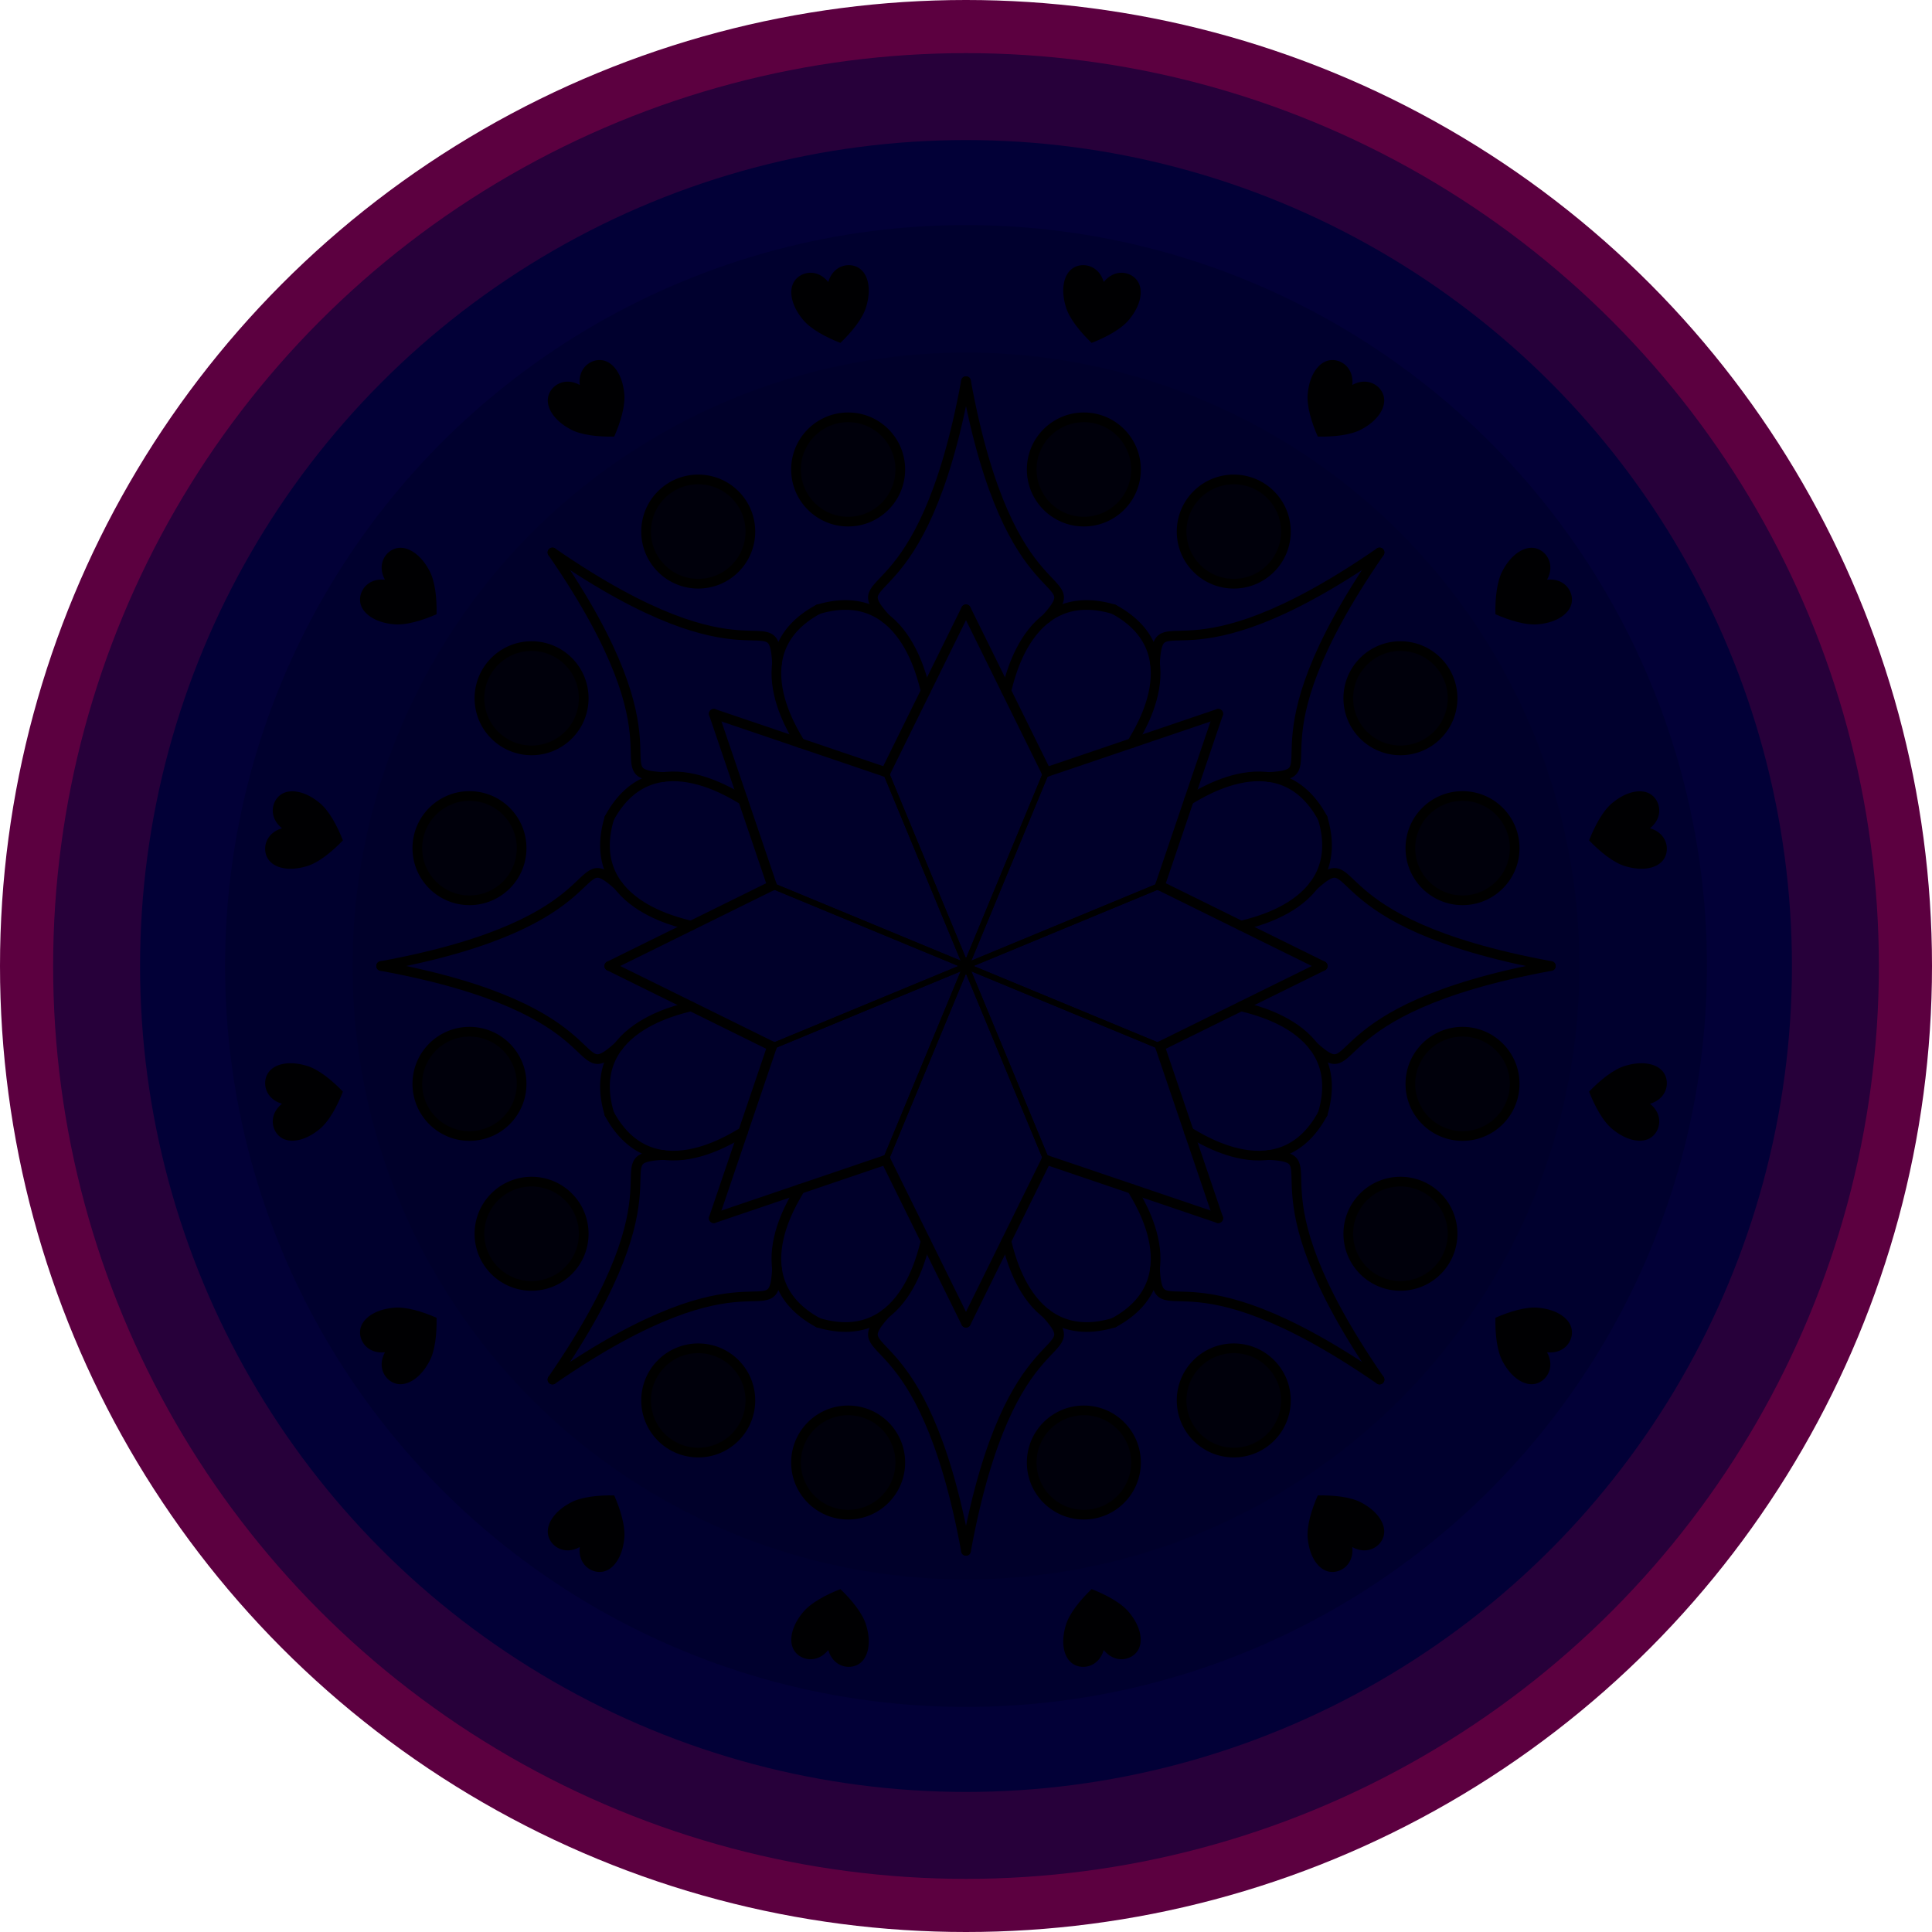
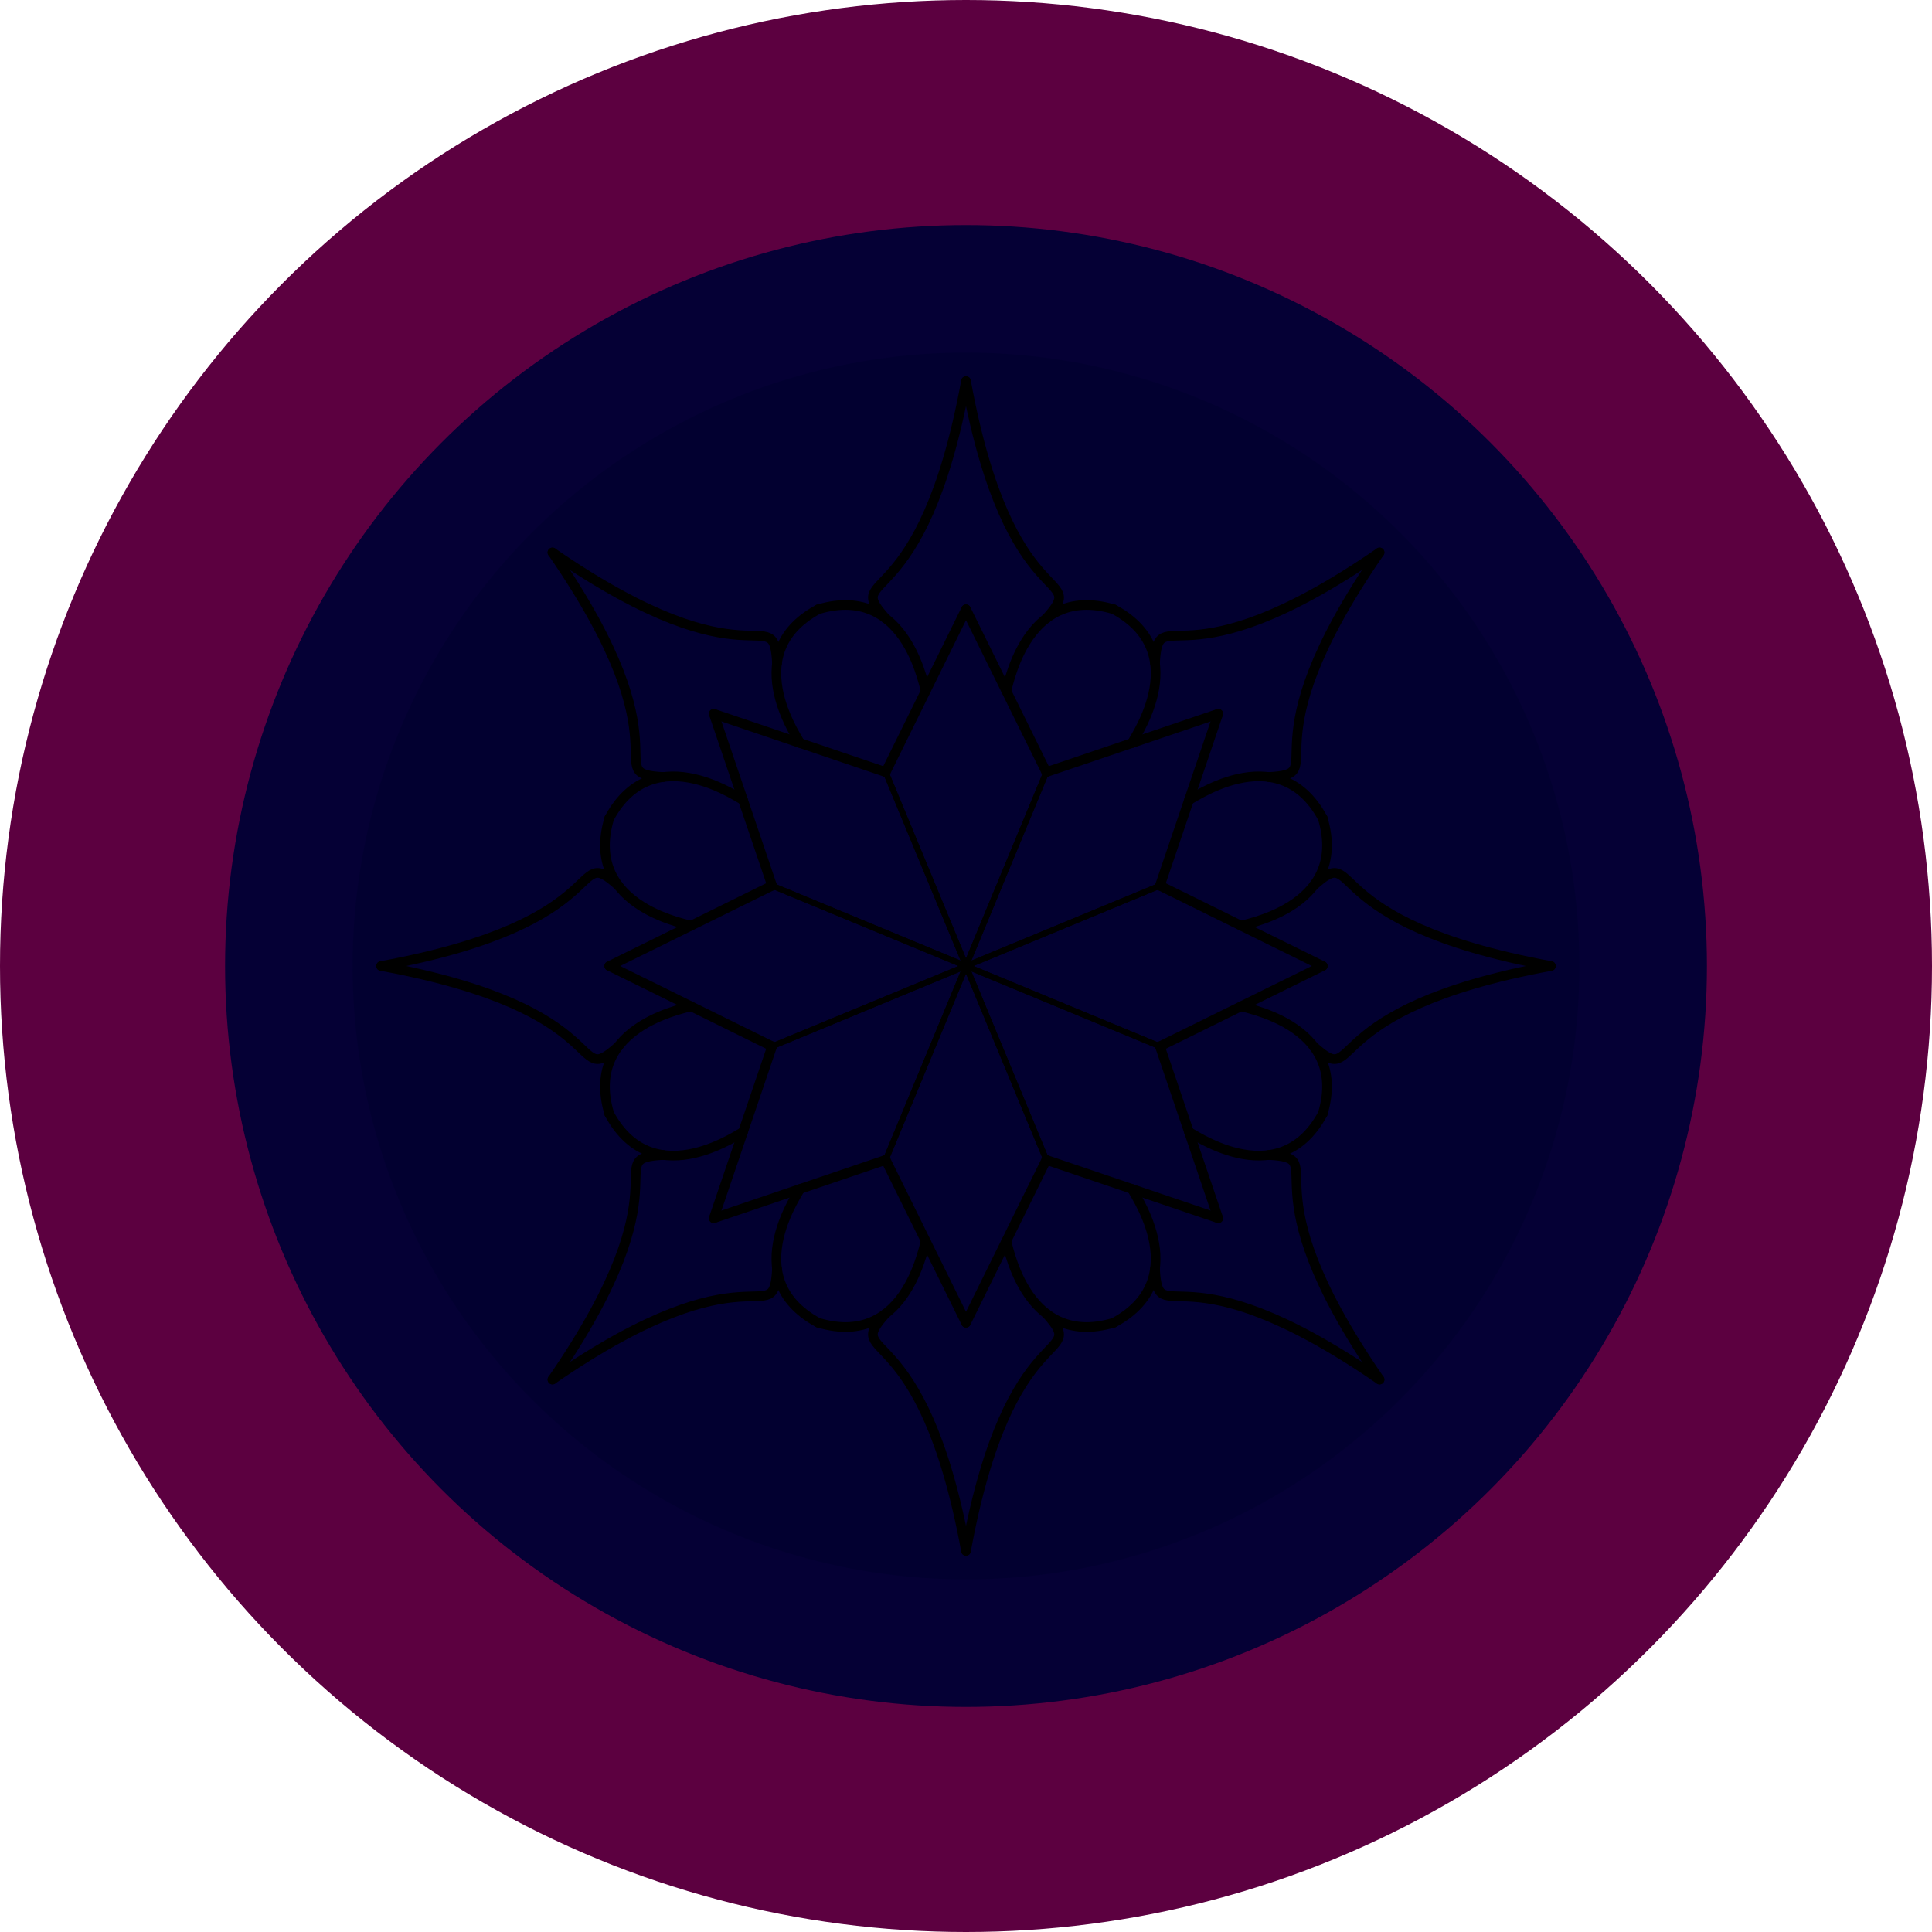
<svg xmlns="http://www.w3.org/2000/svg" xmlns:xlink="http://www.w3.org/1999/xlink" version="1.1" stroke-linejoin="round" stroke-linecap="round" stroke-miterlimit="1.5" viewBox="-500 -500 1000 1000">
  <defs>
    <filter id="Retlif" color-interpolation-filters="sRGB">
      <feGaussianBlur stdDeviation="2.3" in="SourceAlpha" result="v666" />
      <feMorphology radius="6.6" in="SourceAlpha" />
      <feGaussianBlur stdDeviation="8.9" />
      <feColorMatrix values="1 0 0 0 0 0 1 0 0 0 0 0 1 0 0 0 0 0 0.3 0" result="v777" />
      <feComposite operator="out" in="v666" in2="v777" />
      <feGaussianBlur stdDeviation="1.7" result="v888" />
      <feDiffuseLighting surfaceScale="10">
        <feDistantLight elevation="45" azimuth="225" />
      </feDiffuseLighting>
      <feBlend mode="multiply" in2="SourceGraphic" />
      <feComposite operator="in" in2="SourceAlpha" result="v999" />
      <feSpecularLighting specularExponent="17.9" surfaceScale="5" in="v888">
        <feDistantLight elevation="45" azimuth="225" />
      </feSpecularLighting>
      <feComposite operator="atop" in2="v999" />
    </filter>
  </defs>
  <g id="Dream-Catcher-Mandala">
    <title>Dream-Catcher Mandala, by Adam Stanislav</title>
    <circle r="500" fill="#5C0040" filter="url(#Retlif)" />
-     <circle r="472.5" fill="#6B00E9" filter="url(#Retlif)" />
-     <circle r="427.5" fill="#0D3AF2" filter="url(#Retlif)" />
    <circle r="383.5" fill="#0DF2D5" filter="url(#Retlif)" />
    <circle r="317.5" fill="#6B00E9" filter="url(#Retlif)" />
    <g id="Quad-Drawing">
      <g id="Double-Drawing">
        <g id="Drawing" filter="url(#Retlif)">
          <g id="Half-Drawing">
-             <path transform="rotate(-11.25)" fill="#F20D0D" d="m-0.85-361.17c4.232-8.041 12.695-8.041 16.927-4.021 4.232 4.021 4.232 12.061 0 20.101-2.962 6.031-10.579 12.061-16.927 16.081-6.348-4.02-13.965-10.05-16.927-16.081-4.232-8.04-4.232-16.08 0-20.101 4.232-4.02 12.695-4.02 16.927 4.021z" />
            <g stroke="#000" fill="none">
              <path d="m0 0l41.802-100.92" stroke-width="3" />
              <g stroke-width="5">
                <path d="m41.57-179.91c22.825-25.467-18.863 1.004-41.568-122.81" />
                <path d="m20.78-142.5c0.493 2.265 8.282-56.354 55.696-42.143" />
                <path d="m41.57-100.35l-41.568-84.287" />
-                 <circle r="27" cx="257" cy="-61" fill="#5C0040" />
              </g>
            </g>
          </g>
          <use xlink:href="#Half-Drawing" transform="scale(-1,1)" />
        </g>
        <use xlink:href="#Drawing" transform="rotate(45)" />
      </g>
      <use xlink:href="#Double-Drawing" transform="rotate(90)" />
    </g>
    <use xlink:href="#Quad-Drawing" transform="rotate(180)" />
  </g>
</svg>